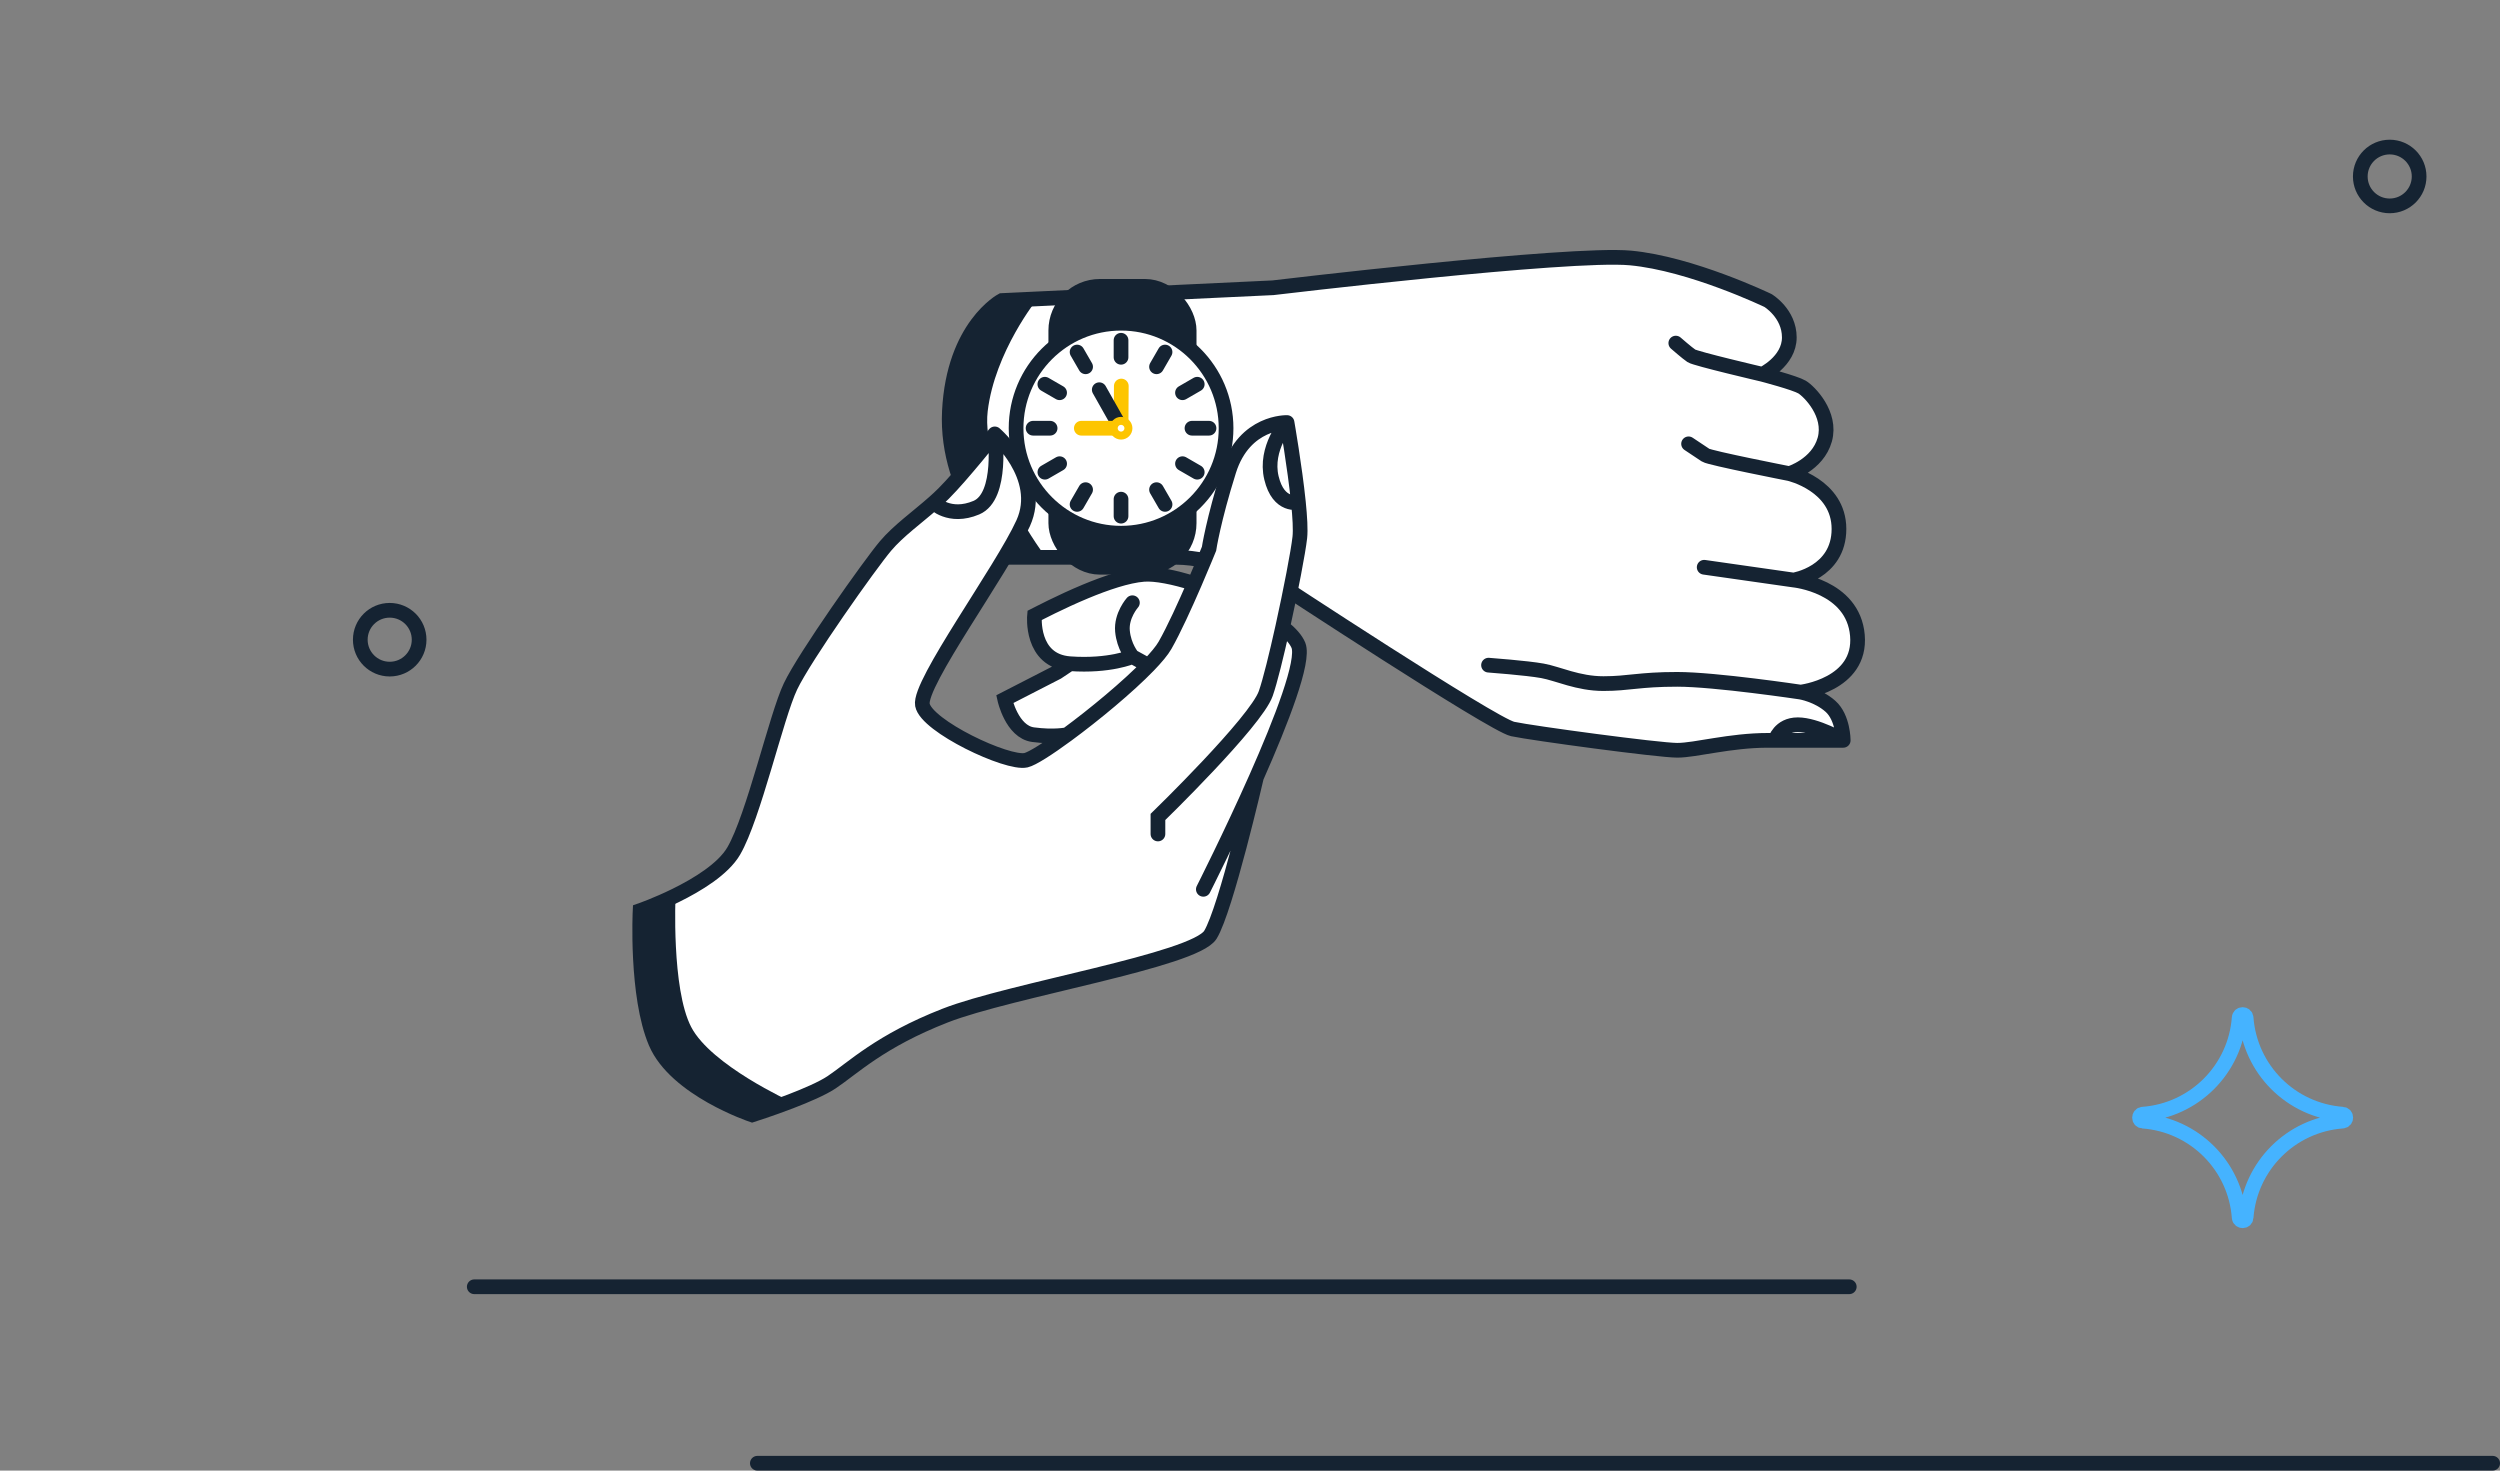
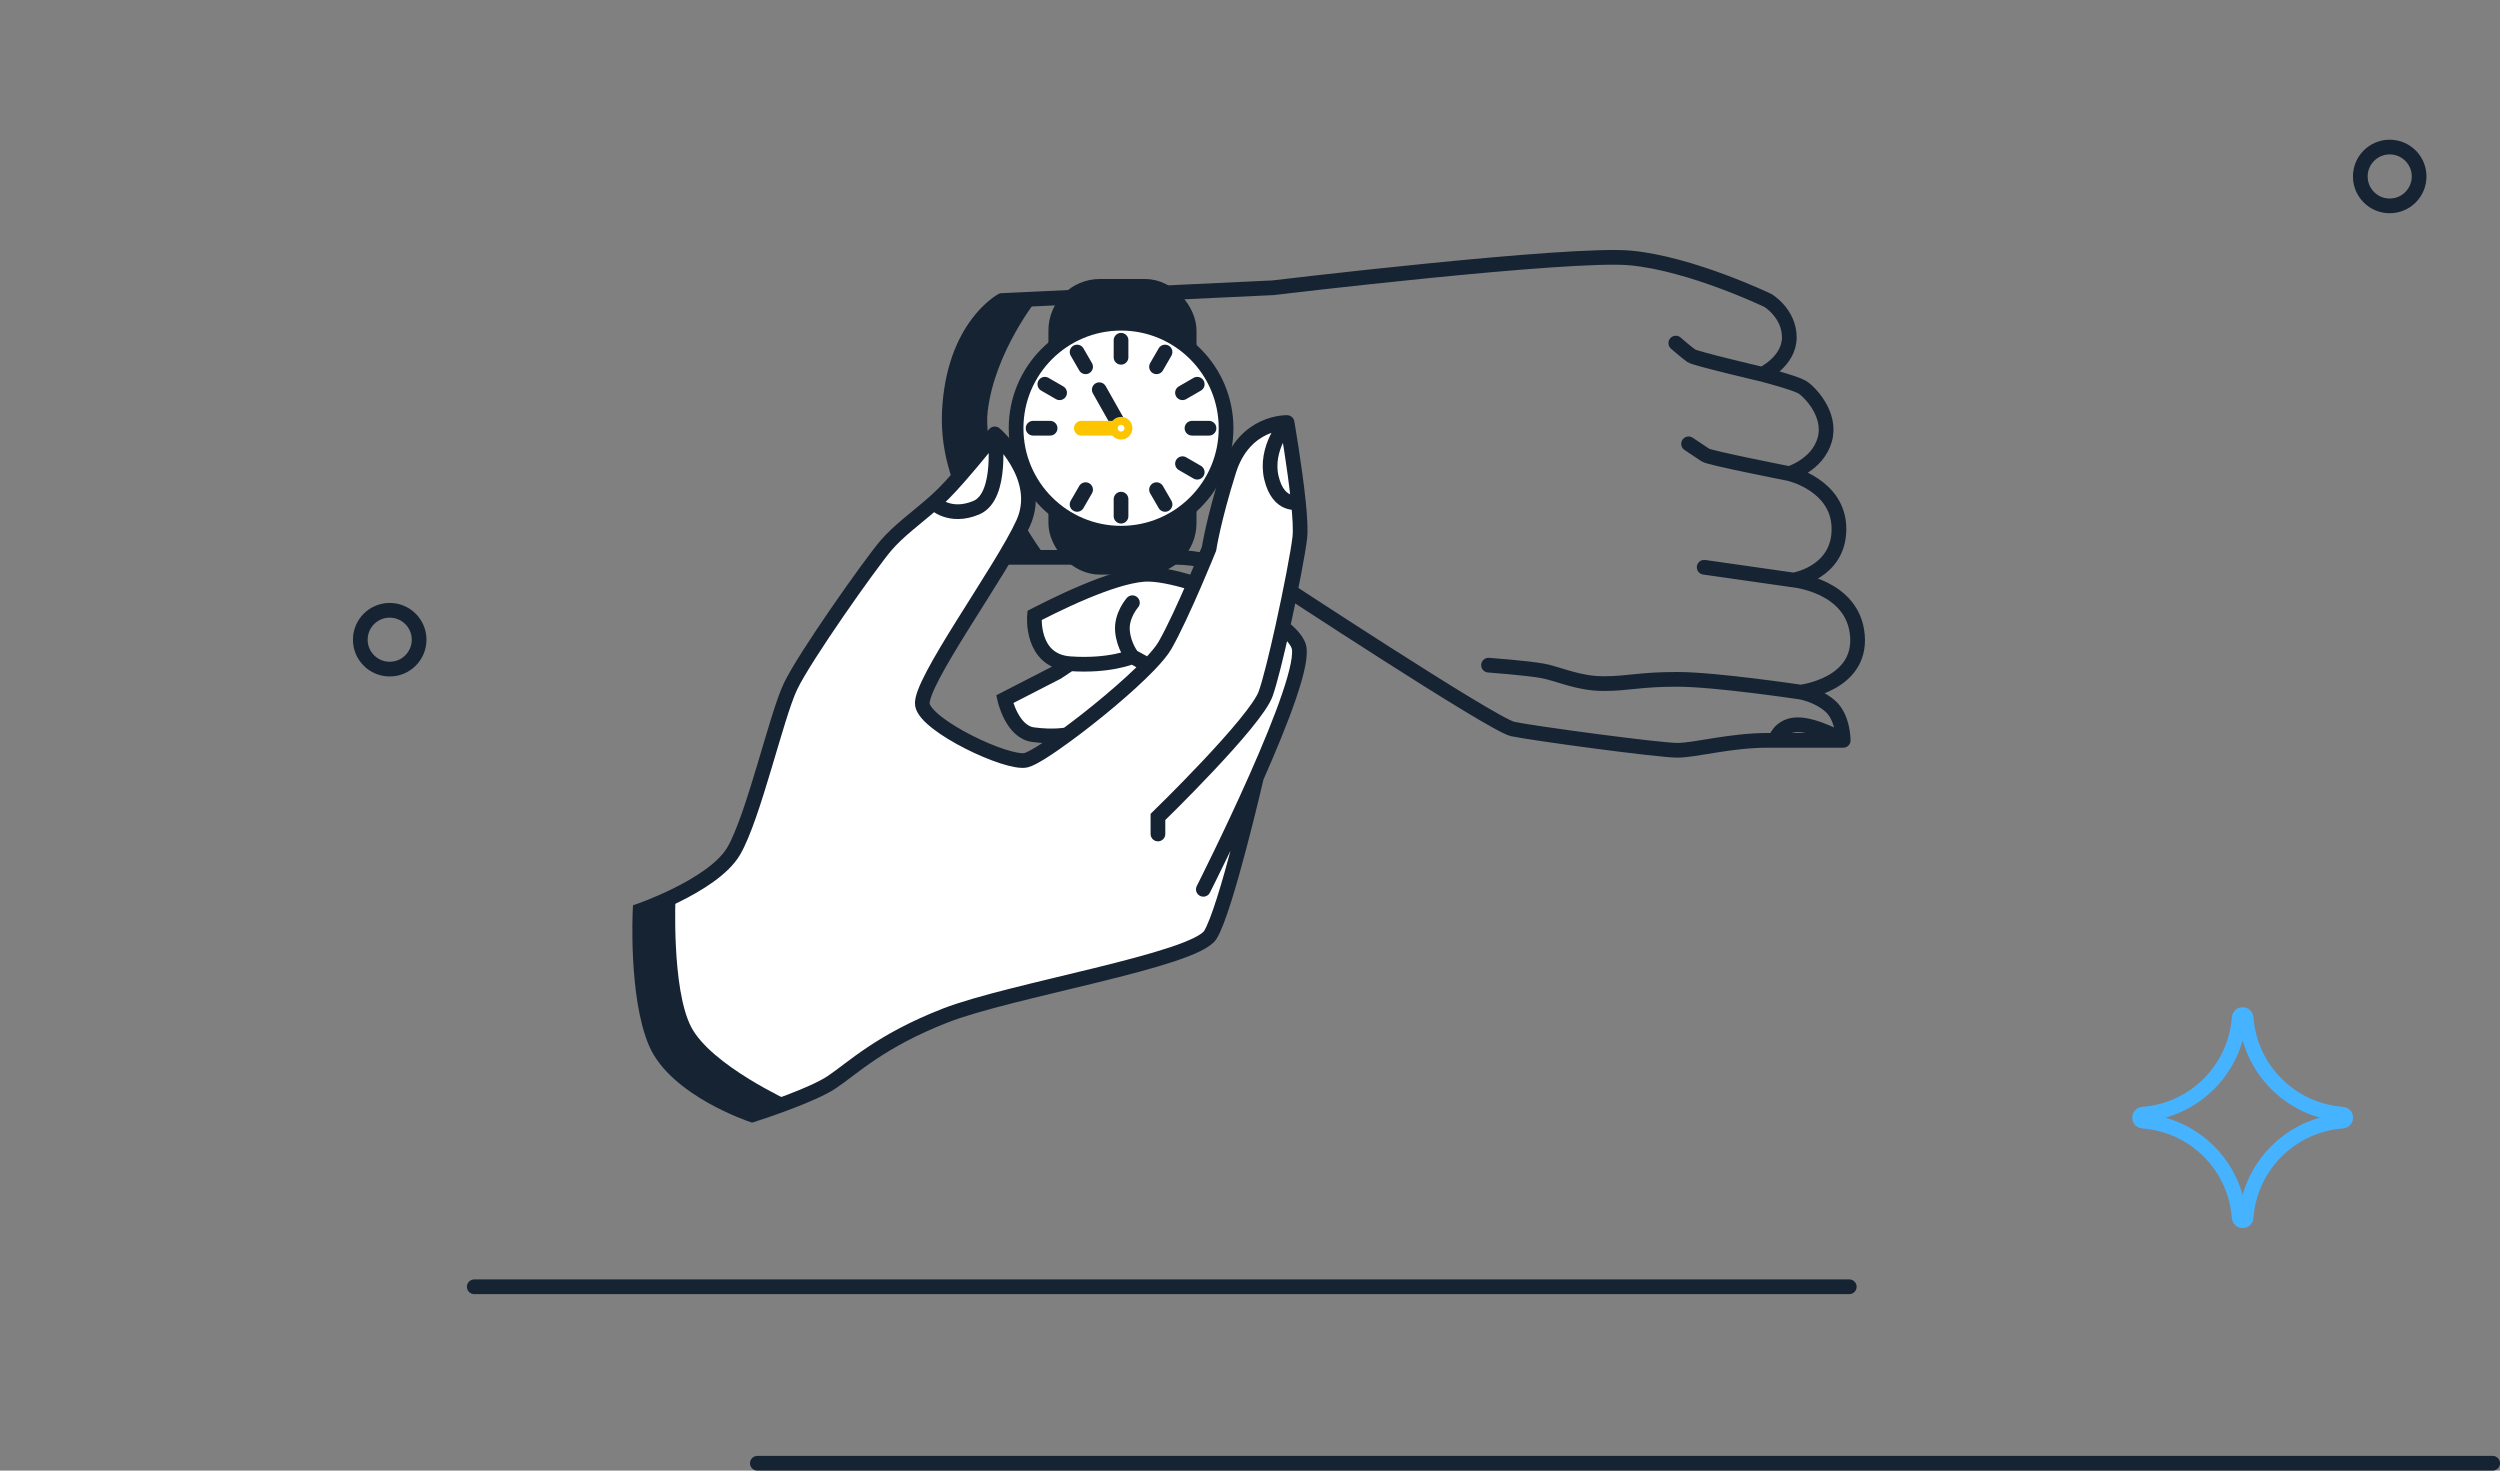
<svg xmlns="http://www.w3.org/2000/svg" width="340" height="200" viewBox="0 0 340 200" fill="none">
  <rect x="0" y="0" width="340" height="200" fill="#808080" stroke="none" />
  <path d="M103 199L339 199" stroke="#152332" stroke-width="2" stroke-linecap="round" stroke-linejoin="round" />
  <path d="M64.5 175L251.5 175" stroke="#152332" stroke-width="2" stroke-linecap="round" stroke-linejoin="round" />
  <path d="M305.472 138.414C305.429 137.829 304.571 137.829 304.528 138.414V138.414C304.012 145.431 298.432 151.011 291.414 151.528V151.528C290.83 151.571 290.83 152.428 291.414 152.471V152.471C298.432 152.988 304.012 158.567 304.528 165.585V165.585C304.571 166.17 305.429 166.17 305.472 165.585V165.585C305.988 158.567 311.568 152.988 318.586 152.471V152.471C319.17 152.428 319.17 151.571 318.586 151.528V151.528C311.568 151.011 305.988 145.431 305.472 138.414V138.414Z" stroke="#45B3FF" stroke-width="2" />
  <circle r="4" transform="matrix(-1 0 0 1 53 87)" stroke="#152332" stroke-width="2" />
  <circle r="4" transform="matrix(-1 0 0 1 325 24)" stroke="#152332" stroke-width="2" />
-   <path d="M136.257 40.872L173.111 39.136C173.111 39.136 213.438 34.312 221.735 35.084C230.032 35.855 240.452 40.872 240.452 40.872C240.452 40.872 243.346 42.609 243.346 45.889C243.346 49.169 239.68 50.906 239.68 50.906C239.68 50.906 244.118 52.064 245.083 52.642C246.047 53.221 249.135 56.309 248.17 59.782C247.205 63.255 243.346 64.412 243.346 64.412C243.346 64.412 250.099 65.956 250.099 71.938C250.099 77.919 243.925 78.884 243.925 78.884C243.925 78.884 252.029 79.656 252.608 86.409C253.187 93.163 244.89 94.127 244.89 94.127C244.89 94.127 247.205 94.513 248.942 96.057C250.678 97.601 250.678 100.688 250.678 100.688H241.417H240.452C235.242 100.688 230.611 102.038 228.103 102.038C225.594 102.038 208.421 99.723 205.72 99.144C203.019 98.565 173.111 78.884 173.111 78.884C173.111 78.884 165.007 75.797 159.99 75.797H137.222C137.222 75.797 128.539 67.5 129.118 55.923C129.696 44.345 136.257 40.872 136.257 40.872Z" fill="white" />
  <path d="M239.68 50.906C239.68 50.906 243.346 49.169 243.346 45.889C243.346 42.609 240.452 40.872 240.452 40.872C240.452 40.872 230.032 35.855 221.735 35.084C213.438 34.312 173.111 39.136 173.111 39.136L136.257 40.872C136.257 40.872 129.696 44.345 129.118 55.923C128.539 67.5 137.222 75.797 137.222 75.797C137.222 75.797 154.973 75.797 159.99 75.797C165.007 75.797 173.111 78.884 173.111 78.884C173.111 78.884 203.019 98.565 205.72 99.144C208.421 99.723 225.594 102.038 228.103 102.038C230.611 102.038 235.242 100.688 240.452 100.688C240.774 100.688 241.096 100.688 241.417 100.688M239.68 50.906C239.68 50.906 230.611 48.783 230.032 48.397C229.453 48.011 227.91 46.661 227.91 46.661M239.68 50.906C239.68 50.906 244.118 52.064 245.083 52.642C246.047 53.221 249.135 56.309 248.17 59.782C247.205 63.255 243.346 64.413 243.346 64.413M243.346 64.413C243.346 64.413 232.541 62.29 231.962 61.904C231.383 61.518 229.646 60.361 229.646 60.361M243.346 64.413C243.346 64.413 250.099 65.956 250.099 71.938C250.099 77.919 243.925 78.884 243.925 78.884M243.925 78.884L231.769 77.147M243.925 78.884C243.925 78.884 252.029 79.656 252.608 86.409C253.187 93.163 244.89 94.127 244.89 94.127M244.89 94.127C244.89 94.127 233.312 92.391 228.103 92.391C222.893 92.391 221.542 92.97 218.069 92.97C214.596 92.97 211.895 91.619 209.772 91.233C207.65 90.847 202.44 90.461 202.44 90.461M244.89 94.127C244.89 94.127 247.205 94.513 248.942 96.057C250.678 97.601 250.678 100.688 250.678 100.688M250.678 100.688C250.678 100.688 247.012 98.565 244.504 98.565C241.995 98.565 241.417 100.688 241.417 100.688M250.678 100.688C250.678 100.688 246.264 100.688 241.417 100.688" stroke="#152332" stroke-width="2" stroke-miterlimit="10" stroke-linecap="round" />
  <path d="M129.118 55.922C129.696 44.345 136.257 40.872 136.257 40.872L141.081 40.645C141.081 40.645 135.292 47.818 134.327 55.922C133.363 64.026 142.239 75.796 142.239 75.796H137.222C137.222 75.796 128.539 67.499 129.118 55.922Z" fill="#152332" />
  <rect x="143.586" y="38.943" width="18.138" height="38.205" rx="6" fill="#152332" stroke="#152332" stroke-width="2" stroke-miterlimit="10" stroke-linecap="round" />
  <circle cx="152.466" cy="58.237" r="14.279" fill="white" stroke="#152332" stroke-width="2" stroke-miterlimit="10" stroke-linecap="round" />
  <path d="M152.461 46.275V48.591" stroke="#152332" stroke-width="2" stroke-miterlimit="10" stroke-linecap="round" />
-   <path d="M152.498 52.5L152.461 58.239" stroke="#FDC500" stroke-width="2" stroke-miterlimit="10" stroke-linecap="round" />
  <path d="M149.5 53L152.516 58.35" stroke="#152332" stroke-width="2" stroke-miterlimit="10" stroke-linecap="round" />
  <path d="M147.059 58.238L152.461 58.238" stroke="#FDC500" stroke-width="2" stroke-miterlimit="10" stroke-linecap="round" />
  <path d="M162.824 52.256L160.819 53.414" stroke="#152332" stroke-width="2" stroke-miterlimit="10" stroke-linecap="round" />
  <path d="M158.445 47.877L157.288 49.882" stroke="#152332" stroke-width="2" stroke-miterlimit="10" stroke-linecap="round" />
  <path d="M162.824 64.219L160.819 63.061" stroke="#152332" stroke-width="2" stroke-miterlimit="10" stroke-linecap="round" />
  <path d="M140.5 58.238L142.815 58.238" stroke="#152332" stroke-width="2" stroke-miterlimit="10" stroke-linecap="round" />
  <path d="M146.484 47.877L147.642 49.882" stroke="#152332" stroke-width="2" stroke-miterlimit="10" stroke-linecap="round" />
  <path d="M152.461 67.885V70.2" stroke="#152332" stroke-width="2" stroke-miterlimit="10" stroke-linecap="round" />
-   <path d="M144.109 63.062L142.104 64.22" stroke="#152332" stroke-width="2" stroke-miterlimit="10" stroke-linecap="round" />
  <path d="M147.641 66.594L146.483 68.599" stroke="#152332" stroke-width="2" stroke-miterlimit="10" stroke-linecap="round" />
  <path d="M144.105 53.414L142.1 52.256" stroke="#152332" stroke-width="2" stroke-miterlimit="10" stroke-linecap="round" />
  <path d="M162.109 58.238L164.425 58.238" stroke="#152332" stroke-width="2" stroke-miterlimit="10" stroke-linecap="round" />
  <path d="M157.289 66.594L158.447 68.599" stroke="#152332" stroke-width="2" stroke-miterlimit="10" stroke-linecap="round" />
  <circle cx="152.465" cy="58.239" r="1" fill="white" stroke="#FDC500" stroke-width="1.087" />
  <path d="M99.787 115.737C102.488 111.106 105.575 97.407 107.505 93.355C109.434 89.303 118.31 76.761 120.433 74.252C122.191 72.175 124.743 70.362 126.993 68.375C127.459 67.963 127.913 67.544 128.344 67.113C130.852 64.605 135.29 59.009 135.29 59.009C135.29 59.009 142.043 64.798 139.149 71.165C136.255 77.533 124.91 92.969 125.449 95.863C125.989 98.758 137.027 103.967 139.535 103.389C140.381 103.193 142.542 101.814 145.125 99.915C145.125 99.915 143.389 100.301 140.5 99.915C137.611 99.529 136.641 95.091 136.641 95.091L143.78 91.425L145.517 90.268C140.114 89.882 140.693 83.707 140.693 83.707C141.209 83.449 144.213 81.857 147.639 80.433C150.353 79.305 153.332 78.282 155.55 78.112C157.144 77.989 159.674 78.49 162.439 79.367C163.577 76.737 164.426 74.638 164.426 74.638C164.426 74.638 165.005 70.779 167.127 64.026C169.25 57.273 175.038 57.465 175.038 57.465C175.038 57.465 176.095 63.52 176.582 68.304C176.785 70.299 176.889 72.073 176.775 73.095C176.557 75.058 175.537 80.35 174.448 85.277C175.5 86.125 176.259 86.969 176.582 87.759C177.441 89.86 174.285 98.008 170.876 105.704C170.876 105.704 166.741 123.649 164.619 127.122C162.496 130.595 137.413 134.647 128.537 138.12C119.661 141.593 115.995 145.259 113.1 147.189C111.834 148.033 109.608 148.988 107.505 149.795C104.799 150.833 102.295 151.627 102.295 151.627C102.295 151.627 91.876 148.154 89.175 141.786C86.473 135.419 87.052 123.842 87.052 123.842C87.052 123.842 89.256 123.079 91.876 121.791C94.846 120.332 98.351 118.198 99.787 115.737Z" fill="white" />
  <path d="M135.29 59.009C135.29 59.009 130.852 64.605 128.344 67.113C127.913 67.544 127.459 67.963 126.993 68.375M135.29 59.009C135.29 59.009 142.043 64.798 139.149 71.165C136.255 77.533 124.91 92.969 125.449 95.863C125.989 98.758 137.027 103.967 139.535 103.389C140.381 103.193 142.542 101.814 145.125 99.915M135.29 59.009C135.29 59.009 136.448 67.499 132.782 69.043C129.116 70.586 126.993 68.375 126.993 68.375M175.038 57.465C175.038 57.465 169.25 57.273 167.127 64.026C165.005 70.779 164.426 74.638 164.426 74.638C164.426 74.638 163.577 76.737 162.439 79.367M175.038 57.465C175.038 57.465 171.951 60.939 172.916 64.991C173.881 69.043 176.582 68.304 176.582 68.304M175.038 57.465C175.038 57.465 176.095 63.52 176.582 68.304M157.48 113.422V111.106C157.48 111.106 170.793 98.178 172.144 94.32C172.731 92.642 173.61 89.067 174.448 85.277M126.993 68.375C124.743 70.362 122.191 72.175 120.433 74.252C118.31 76.761 109.434 89.303 107.505 93.355C105.575 97.407 102.488 111.106 99.787 115.737C98.351 118.198 94.846 120.332 91.876 121.791C89.256 123.079 87.052 123.842 87.052 123.842C87.052 123.842 86.473 135.419 89.175 141.786C91.876 148.154 102.295 151.627 102.295 151.627C102.295 151.627 104.799 150.833 107.505 149.795C109.608 148.988 111.834 148.033 113.1 147.189C115.995 145.259 119.661 141.593 128.537 138.12C137.413 134.647 162.496 130.595 164.619 127.122C166.741 123.649 170.876 105.704 170.876 105.704M176.582 68.304C176.785 70.299 176.889 72.073 176.775 73.095C176.557 75.058 175.537 80.35 174.448 85.277M163.654 120.947C163.654 120.947 167.396 113.561 170.876 105.704M145.517 90.268C140.114 89.882 140.693 83.707 140.693 83.707C141.209 83.449 144.213 81.857 147.639 80.433C150.353 79.305 153.332 78.282 155.55 78.112C157.144 77.989 159.674 78.49 162.439 79.367M145.517 90.268C150.919 90.654 154.006 89.303 154.006 89.303M145.517 90.268L143.78 91.425L136.641 95.091C136.641 95.091 137.611 99.529 140.5 99.915C143.389 100.301 145.125 99.915 145.125 99.915M154.006 89.303L156.2 90.507M154.006 89.303C154.006 89.303 152.849 87.952 152.656 85.83C152.463 83.707 154.006 81.971 154.006 81.971M156.2 90.507C157.237 89.434 158.03 88.485 158.444 87.759C159.646 85.657 161.211 82.203 162.439 79.367M156.2 90.507C153.403 93.401 148.831 97.192 145.125 99.915M174.448 85.277C175.5 86.125 176.259 86.969 176.582 87.759C177.441 89.86 174.285 98.008 170.876 105.704" stroke="#152332" stroke-width="2" stroke-miterlimit="10" stroke-linecap="round" />
  <path d="M89.175 141.788C91.876 148.155 102.295 151.629 102.295 151.629C102.295 151.629 104.799 150.835 107.505 149.797C107.505 149.797 96.7 144.875 93.998 139.666C91.297 134.456 91.876 121.793 91.876 121.793C89.256 123.08 87.052 123.843 87.052 123.843C87.052 123.843 86.473 135.421 89.175 141.788Z" fill="#152332" />
</svg>